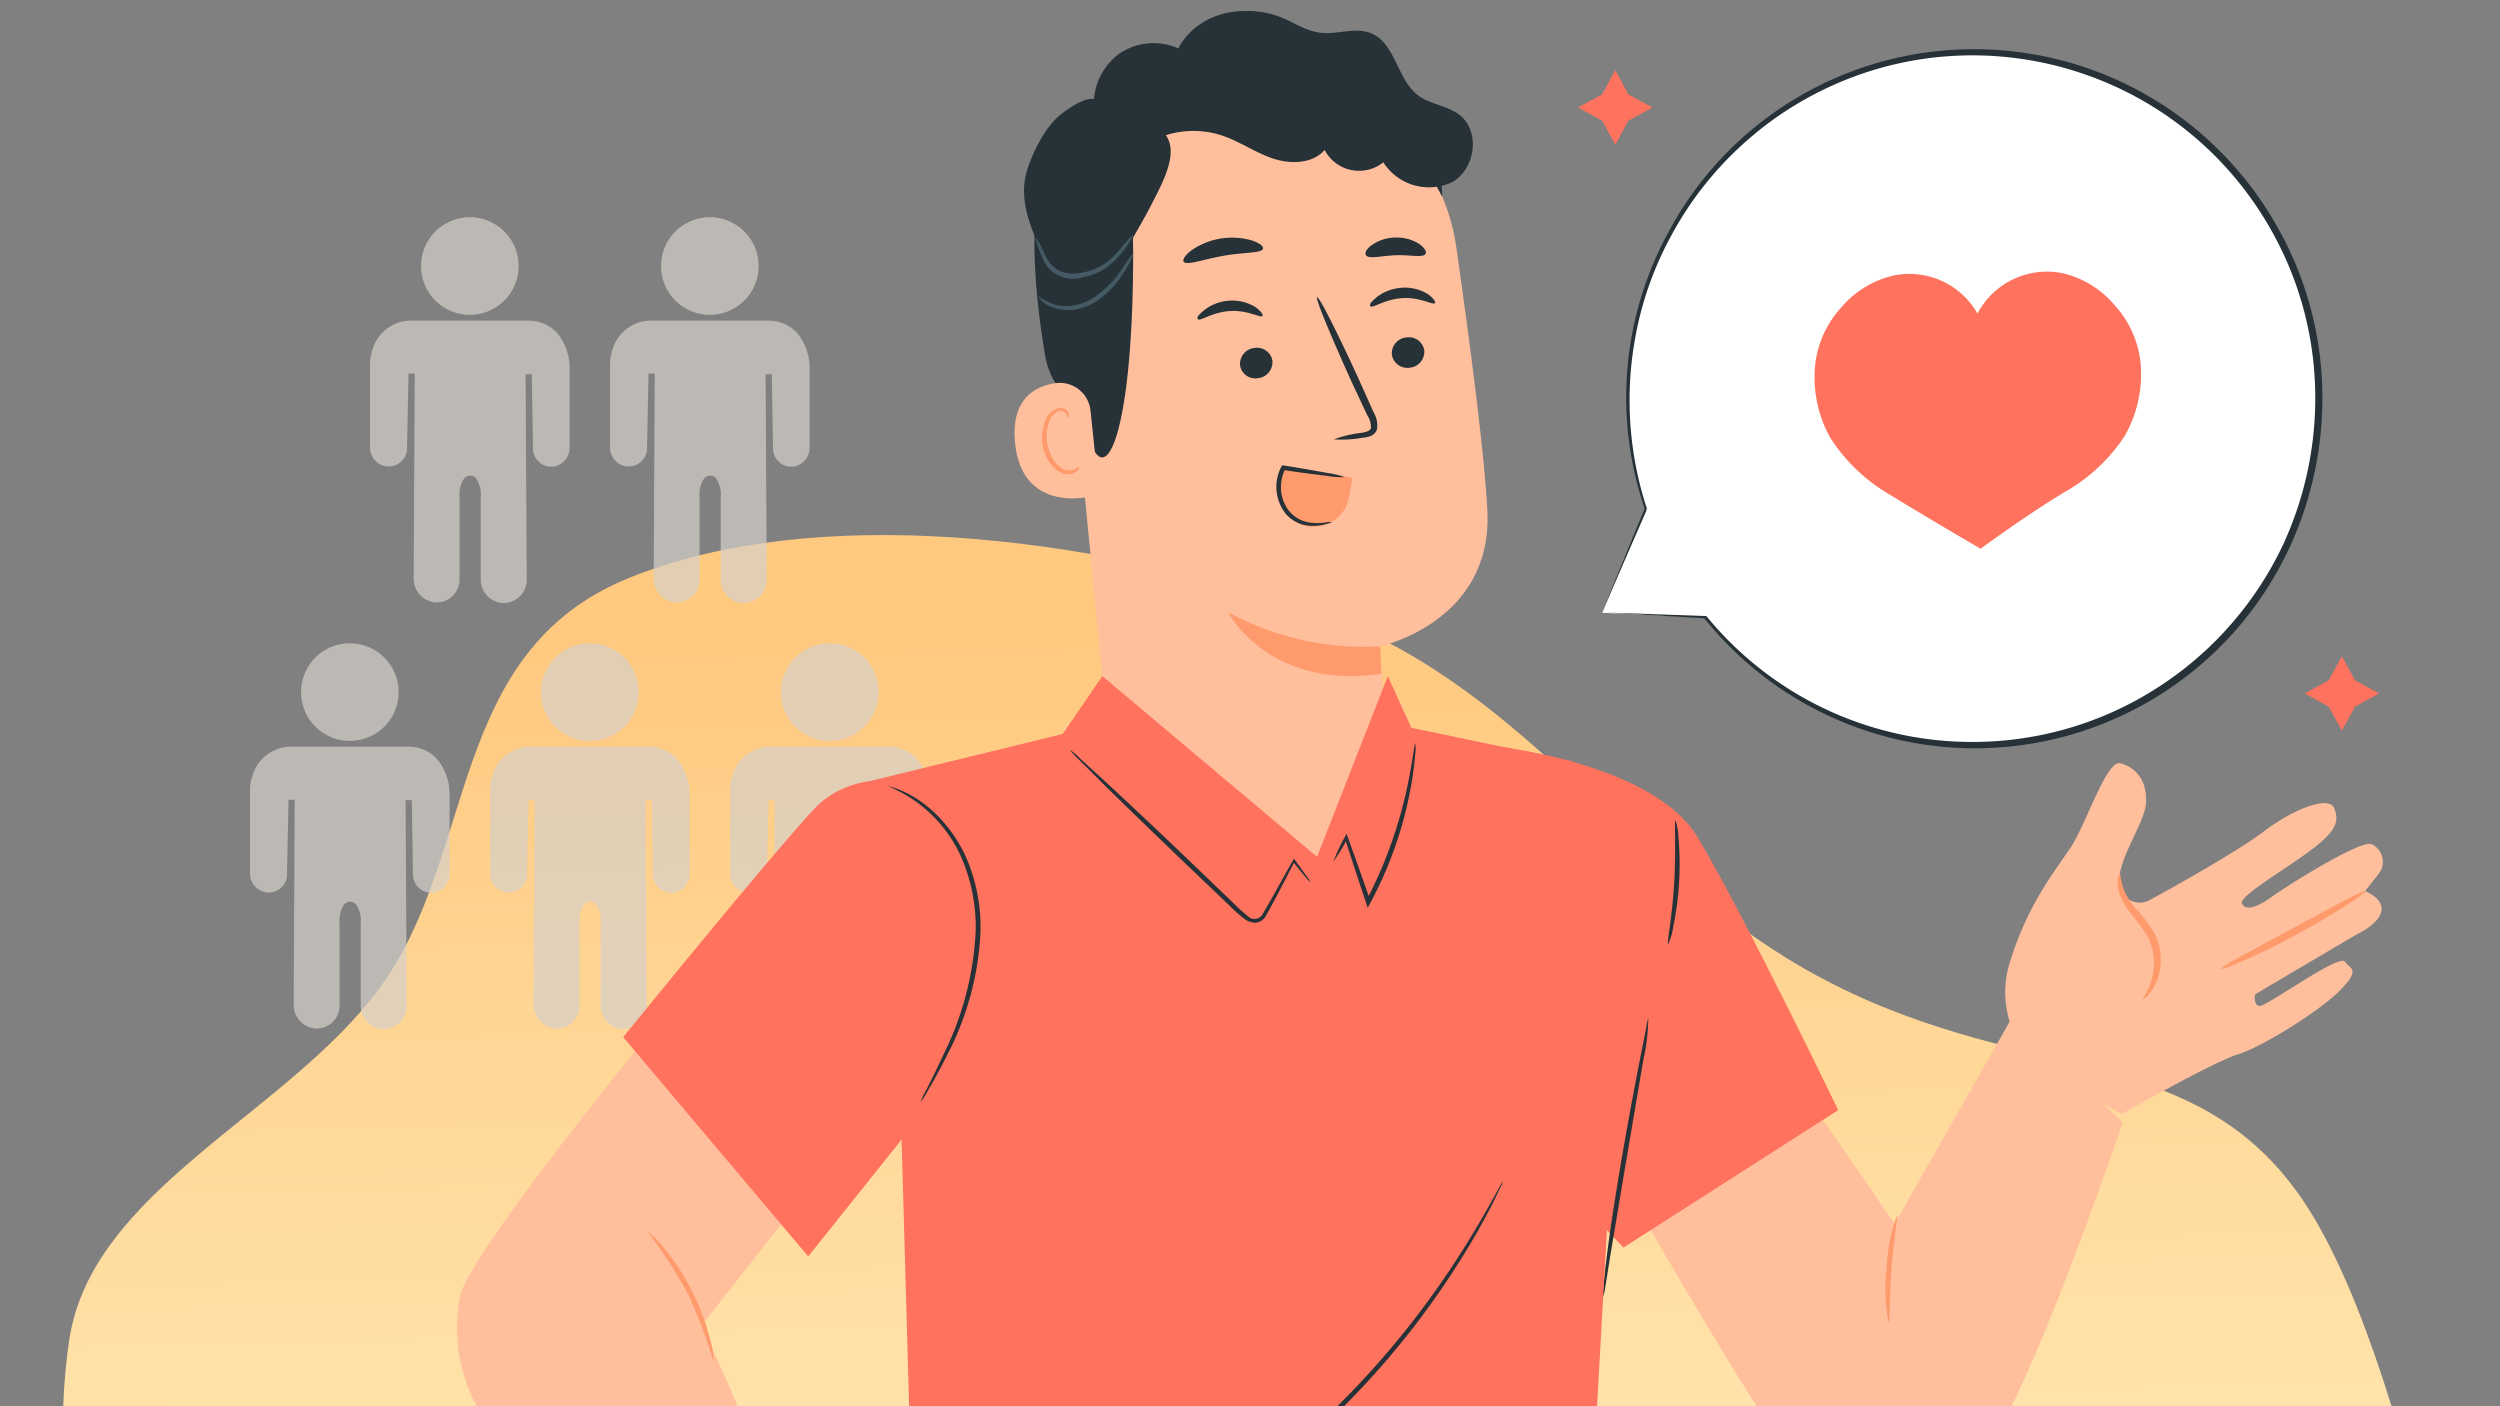
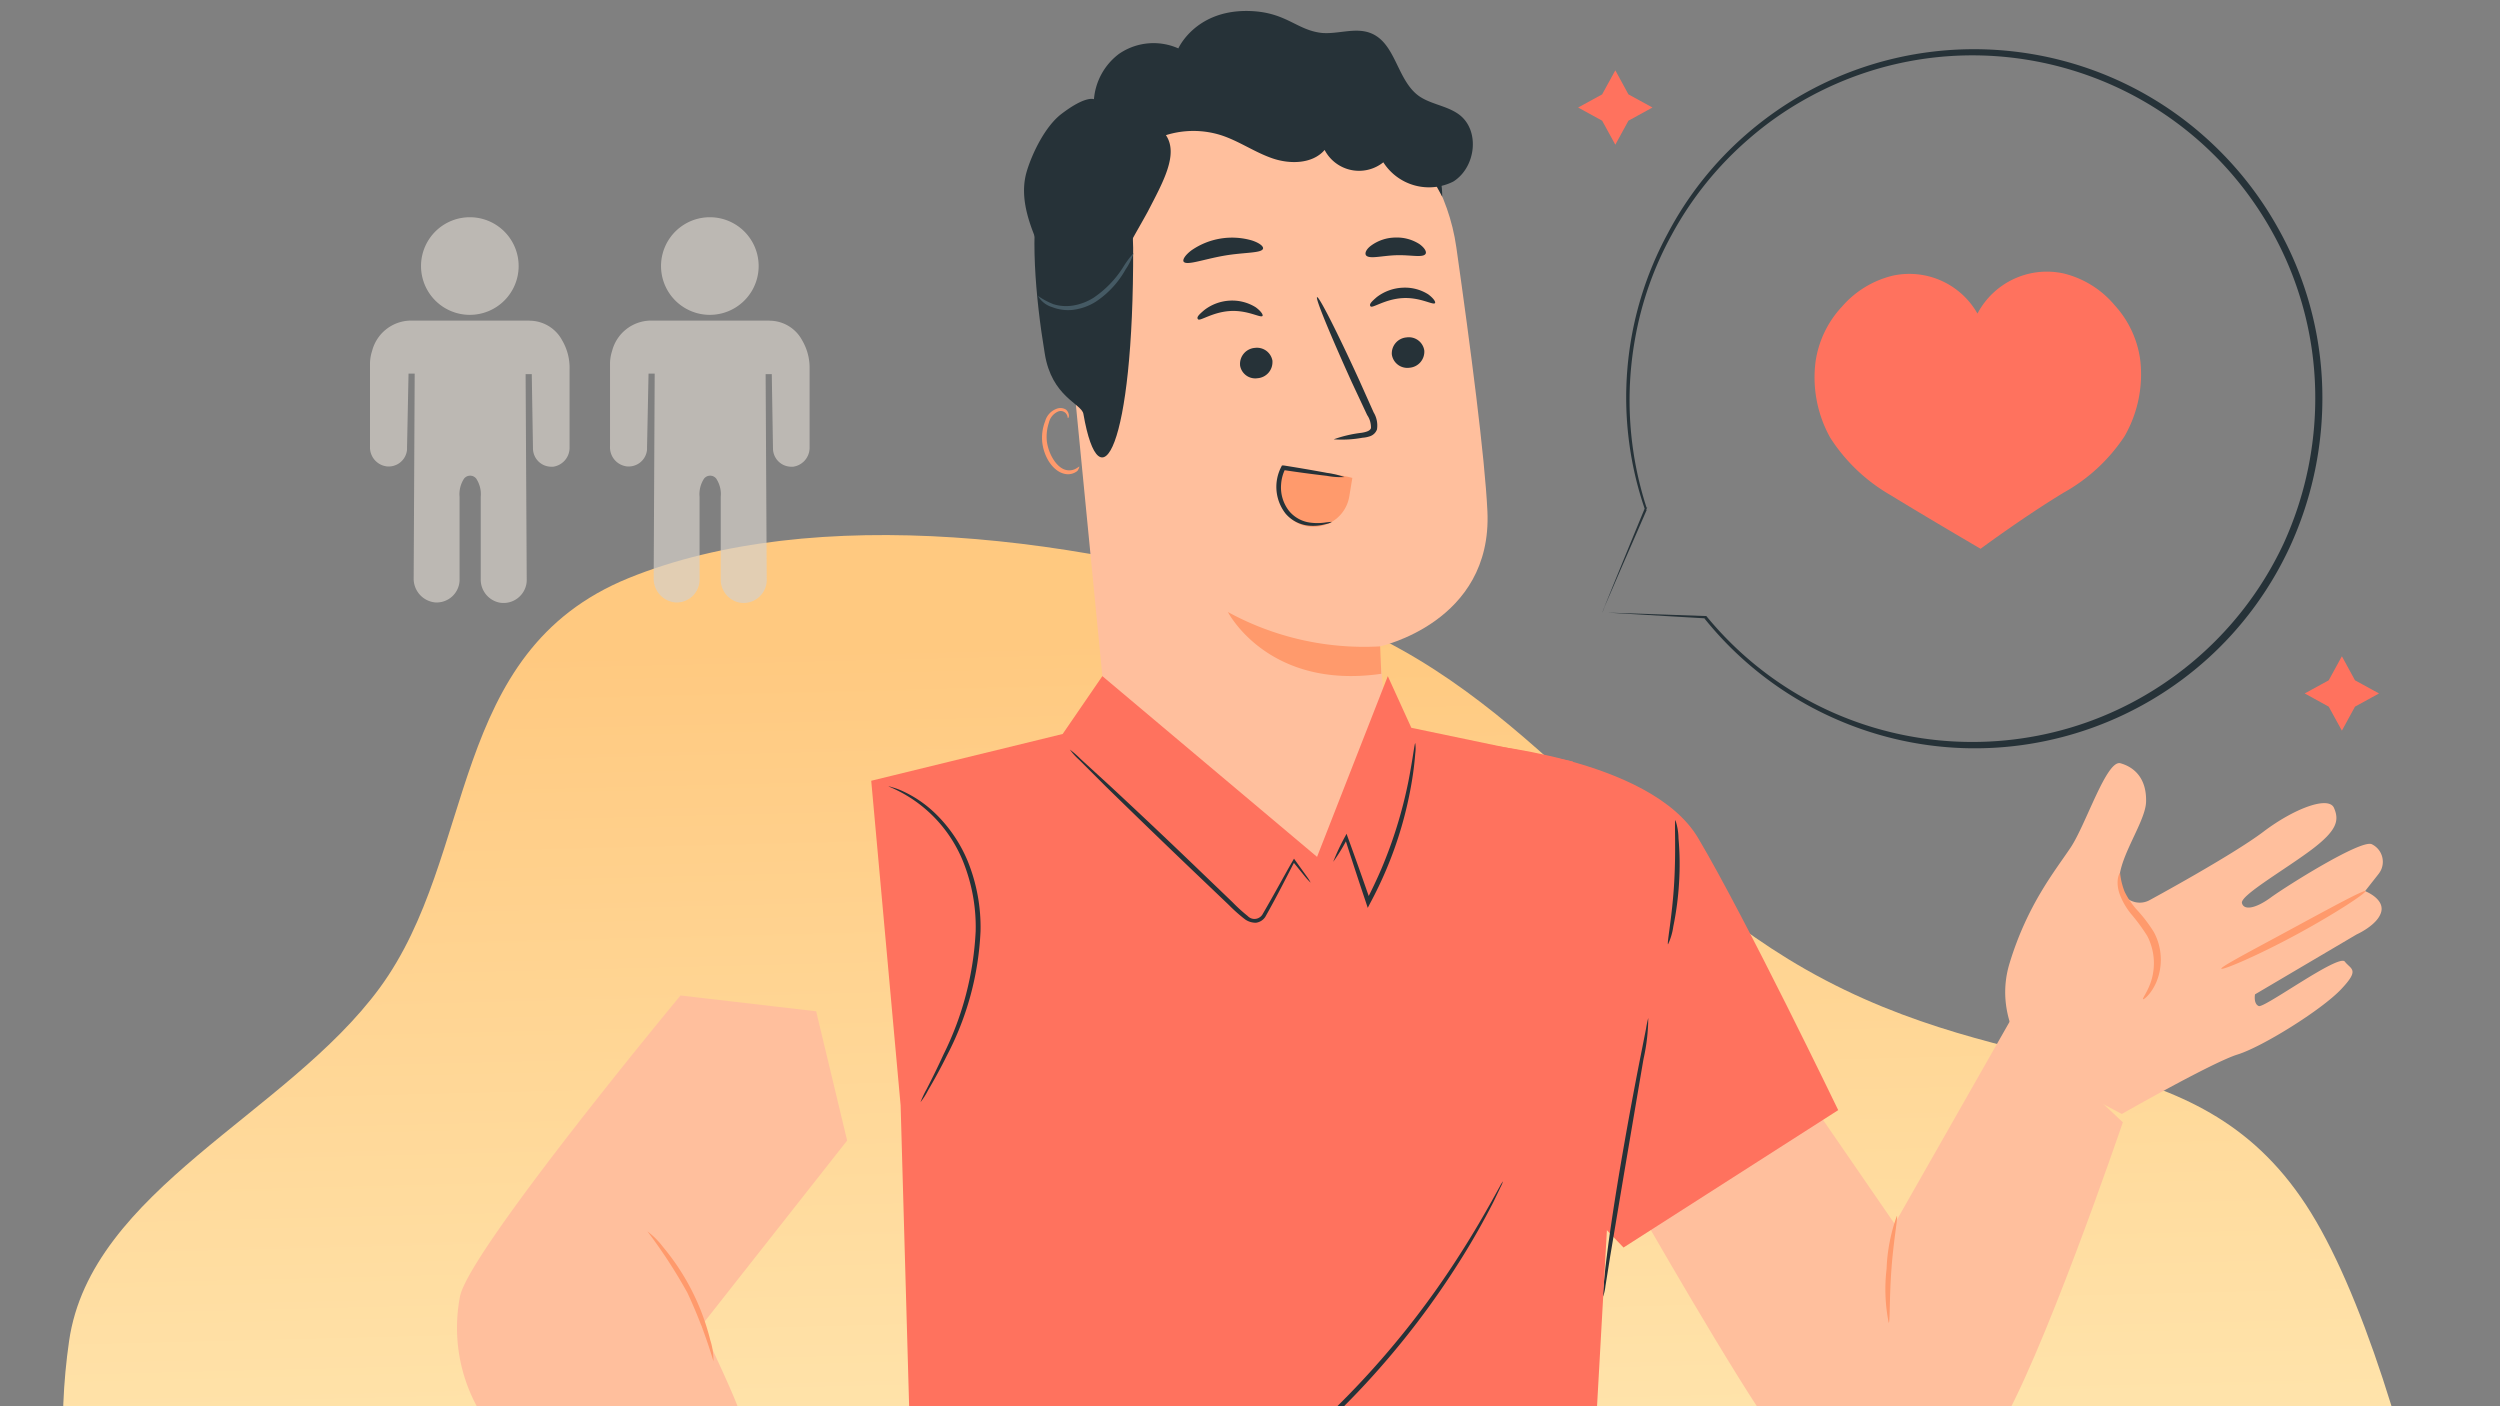
<svg xmlns="http://www.w3.org/2000/svg" width="320" height="180" fill="none">
  <rect width="100%" height="100%" fill="#808080" stroke="none" />
  <g clip-path="url(#a)">
    <path fill-rule="evenodd" clip-rule="evenodd" d="M320.685 240.417c-3.89 23.6-8.24 34.363-26.288 52.436-18.267 18.298-56.083 26.072-90.977 20.09-33.934-5.817-53.079-36.066-84.269-50.129-27.7-12.488-64.641-8.844-86.366-26.8-21.938-18.133-26.961-43.437-23.941-64.37 2.787-19.308 27.873-28.989 39.76-45.194 12.53-17.085 8.562-42.985 31.862-52.455 23.597-9.594 58.268-5.625 87.28 4.023 26.987 8.97 39.426 32.416 63.359 46.053 26.964 15.367 49.766 8.314 64.071 30.165 14.006 21.398 25.329 82.313 21.856 103.381l3.653-17.2Z" fill="url(#b)" />
    <g opacity=".7" clip-path="url(#c)">
      <g clip-path="url(#d)">
        <path d="M60.139 40.3a6.247 6.247 0 1 0 0-12.494 6.247 6.247 0 0 0 0 12.495ZM67.795 41.036h-15.27a5.168 5.168 0 0 0-4.892 3.872 5.329 5.329 0 0 0-.272 1.691v10.546a2.45 2.45 0 0 0 2.169 2.556 2.361 2.361 0 0 0 2.569-2.13v-.206l.193-9.54h.788l-.13 26.178a3.051 3.051 0 0 0 2.776 3.11 2.94 2.94 0 0 0 3.098-2.761V63.574a3.608 3.608 0 0 1 .568-2.298.99.99 0 0 1 1.575 0c.438.684.645 1.484.567 2.297v10.56a3.005 3.005 0 0 0 2.363 2.994c1.6.31 3.15-.736 3.472-2.337a2.82 2.82 0 0 0 .051-.568l-.142-26.332h.788l.155 9.5a2.35 2.35 0 0 0 2.349 2.35h.232a2.454 2.454 0 0 0 2.104-2.466V47.22a6.91 6.91 0 0 0-.942-3.64 4.747 4.747 0 0 0-4.182-2.53l.013-.013Z" fill="#D6D0C9" style="mix-blend-mode:multiply" />
      </g>
      <g clip-path="url(#e)">
        <path d="M90.86 40.3a6.247 6.247 0 1 0 0-12.494 6.247 6.247 0 0 0 0 12.495ZM98.516 41.036h-15.27a5.168 5.168 0 0 0-4.893 3.872 5.329 5.329 0 0 0-.27 1.691v10.546a2.45 2.45 0 0 0 2.168 2.556 2.361 2.361 0 0 0 2.568-2.13v-.206l.194-9.54h.787l-.129 26.178a3.051 3.051 0 0 0 2.775 3.11 2.94 2.94 0 0 0 3.098-2.761V63.574a3.608 3.608 0 0 1 .568-2.298.99.99 0 0 1 1.575 0c.439.684.646 1.484.568 2.297v10.56a3.005 3.005 0 0 0 2.362 2.994c1.6.31 3.15-.736 3.472-2.337a2.82 2.82 0 0 0 .052-.568L98 47.89h.788l.154 9.5a2.35 2.35 0 0 0 2.35 2.35h.232a2.454 2.454 0 0 0 2.104-2.466V47.22a6.912 6.912 0 0 0-.942-3.64 4.748 4.748 0 0 0-4.183-2.53l.014-.013Z" fill="#D6D0C9" style="mix-blend-mode:multiply" />
      </g>
    </g>
    <g opacity=".7" clip-path="url(#f)">
      <g clip-path="url(#g)">
        <path d="M44.779 94.837a6.247 6.247 0 1 0 0-12.495 6.247 6.247 0 0 0 0 12.495ZM52.433 95.572h-15.27a5.168 5.168 0 0 0-4.892 3.873 5.334 5.334 0 0 0-.27 1.691v10.545a2.45 2.45 0 0 0 2.168 2.556 2.361 2.361 0 0 0 2.568-2.13v-.206l.194-9.539h.787l-.129 26.177a3.051 3.051 0 0 0 2.776 3.111 2.94 2.94 0 0 0 3.097-2.762V118.11a3.608 3.608 0 0 1 .568-2.298.99.99 0 0 1 1.575 0c.439.684.646 1.484.568 2.298v10.558a3.006 3.006 0 0 0 2.362 2.995c1.6.31 3.15-.736 3.473-2.336.038-.194.051-.375.051-.568l-.142-26.333h.788l.154 9.501a2.35 2.35 0 0 0 2.35 2.349h.232a2.455 2.455 0 0 0 2.104-2.466v-10.055a6.91 6.91 0 0 0-.942-3.64 4.747 4.747 0 0 0-4.183-2.53l.013-.013Z" fill="#D6D0C9" style="mix-blend-mode:multiply" />
      </g>
      <g clip-path="url(#h)">
        <path d="M75.5 94.837a6.247 6.247 0 1 0 0-12.495 6.247 6.247 0 0 0 0 12.495ZM83.154 95.572h-15.27a5.168 5.168 0 0 0-4.892 3.873 5.334 5.334 0 0 0-.271 1.691v10.545a2.45 2.45 0 0 0 2.168 2.556 2.361 2.361 0 0 0 2.57-2.13v-.206l.193-9.539h.787l-.129 26.177a3.051 3.051 0 0 0 2.775 3.111 2.94 2.94 0 0 0 3.098-2.762V118.11a3.608 3.608 0 0 1 .568-2.298.99.99 0 0 1 1.575 0c.439.684.645 1.484.568 2.298v10.558a3.006 3.006 0 0 0 2.362 2.995c1.6.31 3.15-.736 3.472-2.336.039-.194.052-.375.052-.568l-.142-26.333h.787l.155 9.501a2.35 2.35 0 0 0 2.35 2.349h.232a2.455 2.455 0 0 0 2.104-2.466v-10.055a6.91 6.91 0 0 0-.943-3.64 4.747 4.747 0 0 0-4.182-2.53l.013-.013Z" fill="#D6D0C9" style="mix-blend-mode:multiply" />
      </g>
      <g clip-path="url(#i)">
        <path d="M106.219 94.837a6.248 6.248 0 1 0 0-12.497 6.248 6.248 0 0 0 0 12.497ZM113.875 95.572h-15.27a5.168 5.168 0 0 0-4.892 3.873 5.334 5.334 0 0 0-.271 1.691v10.545a2.45 2.45 0 0 0 2.168 2.556 2.361 2.361 0 0 0 2.569-2.13v-.206l.193-9.539h.788l-.13 26.177a3.051 3.051 0 0 0 2.776 3.111 2.94 2.94 0 0 0 3.098-2.762V118.11a3.604 3.604 0 0 1 .568-2.298.99.99 0 0 1 1.575 0 3.61 3.61 0 0 1 .567 2.298v10.558a3.007 3.007 0 0 0 2.363 2.995c1.6.31 3.149-.736 3.472-2.336.039-.194.052-.375.052-.568l-.142-26.333h.787l.155 9.501a2.35 2.35 0 0 0 2.349 2.349h.232a2.454 2.454 0 0 0 2.104-2.466v-10.055a6.911 6.911 0 0 0-.942-3.64 4.748 4.748 0 0 0-4.182-2.53l.013-.013Z" fill="#D6D0C9" style="mix-blend-mode:multiply" />
      </g>
    </g>
    <g clip-path="url(#j)">
      <path d="m156.371 8.82 1.422-.085c14.207-.79 26.658 9.177 28.617 22.918 1.816 12.783 3.657 26.907 3.979 33.795.657 14.269-13.848 17.312-13.848 17.312l.525 5.798c.861 9.584-4.014 23.576-13.848 24.367l-3.393-1.989c-9.715.779-17.29-9.763-18.21-19.168l-5.174-52.975c-2.21-14.735 4.78-28.297 19.93-29.974Z" fill="#FFBF9D" />
      <path d="M176.66 82.736a36.352 36.352 0 0 1-19.488-4.397s5.114 10.003 19.631 7.907l-.143-3.51Z" fill="#FF9A6C" />
      <path d="M182.312 44.903a2.061 2.061 0 0 1-1.9 2.168 2.004 2.004 0 0 1-2.258-1.701v-.012a2.05 2.05 0 0 1 1.888-2.169 1.997 1.997 0 0 1 2.27 1.69v.024ZM183.674 38.805c-.251.275-1.9-.779-4.146-.647s-3.836 1.318-4.086 1.066c-.251-.251.107-.61.788-1.198a5.874 5.874 0 0 1 3.262-1.198 5.572 5.572 0 0 1 3.31.839c.729.539.992 1.006.872 1.138ZM162.872 46.244a2.061 2.061 0 0 1-1.9 2.168 1.97 1.97 0 0 1-2.246-1.653v-.06a2.058 2.058 0 0 1 1.888-2.168 2.01 2.01 0 0 1 2.27 1.713h-.012ZM161.593 40.446c-.239.276-1.888-.767-4.134-.635-2.247.132-3.836 1.318-4.099 1.066-.263-.251.108-.61.801-1.198a5.837 5.837 0 0 1 3.25-1.198 5.685 5.685 0 0 1 3.322.851c.716.527.979.994.86 1.114ZM170.71 56.236a16.08 16.08 0 0 1 3.584-.84c.562-.095 1.1-.239 1.195-.622 0-.587-.155-1.162-.49-1.641l-1.947-4.157c-2.713-5.99-4.708-10.782-4.469-10.938.239-.156 2.652 4.624 5.365 10.554l1.876 4.193a3.24 3.24 0 0 1 .43 2.18c-.155.42-.478.731-.896.875a3.761 3.761 0 0 1-.968.192c-1.219.227-2.45.287-3.68.204ZM161.665 31.833c-.179.599-2.449.443-5.066.91s-4.708 1.27-5.09.755c-.168-.24.167-.827.991-1.45a9.113 9.113 0 0 1 7.743-1.27c.992.324 1.506.767 1.422 1.055ZM182.467 32.503c-.358.527-1.947.096-3.811.168-1.864.071-3.418.527-3.812 0-.167-.252 0-.767.705-1.27a5.378 5.378 0 0 1 3.047-.995 5.344 5.344 0 0 1 3.095.839c.693.503.944 1.006.776 1.258Z" fill="#263238" />
      <path d="M184.606 25.184s-4.386-8.71-8.926-10.542c-5.496-2.229-7.456 3.594-12.642 2.527-5.185-1.066-10.419-3.246-15.401.887-5.461 4.528-2.617 7.32-2.593 13.67.083 25.732-4.29 33.255-6.369 21.252-.227-1.318-4.062-2.157-4.947-7.728-1.195-7.188-1.959-15.993-.597-21.228 1.135-4.42 3.501-7.56 7.85-11.117 6.883-5.62 16.728-6.29 23.479-5.99 6.751.299 20.098 7.056 20.146 18.269Z" fill="#263238" />
-       <path d="M139.584 52.533c-.239-2.18-2.199-3.75-4.361-3.498-.048 0-.096 0-.144.012-2.712.408-5.663 2.085-5.161 7.572.896 9.727 10.753 6.84 10.753 6.565 0-.276-.645-6.577-1.087-10.65Z" fill="#FFBF9D" />
      <path d="M138.138 59.71s-.167.132-.442.287a1.761 1.761 0 0 1-1.303.144c-1.087-.288-2.127-1.845-2.389-3.594-.096-.827 0-1.677.262-2.468a2.036 2.036 0 0 1 1.195-1.413.878.878 0 0 1 1.064.37c.167.264.119.468.167.48.048.012.203-.18.084-.575a1.082 1.082 0 0 0-.335-.515 1.376 1.376 0 0 0-.992-.168 2.374 2.374 0 0 0-1.672 1.665 5.754 5.754 0 0 0-.359 2.768c.251 1.953 1.446 3.702 2.927 3.977a1.893 1.893 0 0 0 1.566-.395c.227-.324.263-.551.227-.563Z" fill="#FF9A6C" />
      <path d="M186.733 14.641c-1.542-1.126-3.657-1.294-5.174-2.396-2.784-2.072-2.904-6.792-6.166-8.026-1.935-.731-4.11.167-6.165 0-3.346-.348-4.636-2.804-9.702-2.816-6.584 0-8.699 4.792-8.699 4.792a7.807 7.807 0 0 0-7.587.695 8.091 8.091 0 0 0-3.214 5.81s-1.04-.515-4.206 1.917c-2.008 1.558-3.657 4.888-4.385 7.284-1.088 3.594.501 7.332 2.067 10.782.836 1.833 1.888 3.858 3.847 4.505 2.39.778 5.007-1.03 5.974-3.319.968-2.288 2.39-4.576 3.585-6.769 1.971-3.81 3.979-7.355 2.33-9.8a11.755 11.755 0 0 1 7.038 0c2.282.732 4.289 2.17 6.571 2.96 2.283.79 5.162.73 6.704-1.066a4.973 4.973 0 0 0 7.515 1.58 6.928 6.928 0 0 0 8.95 2.469c2.915-1.821 3.465-6.59.717-8.602Z" fill="#263238" />
-       <path d="M132.534 30.347a11.11 11.11 0 0 1 1.195 2.228 4.737 4.737 0 0 0 1.649 1.977c.956.48 2.055.6 3.095.348a7.787 7.787 0 0 0 2.999-1.198 11.827 11.827 0 0 0 1.947-1.845 18.087 18.087 0 0 1 1.673-1.893 8.533 8.533 0 0 1-1.338 2.156 10.357 10.357 0 0 1-1.96 2 7.551 7.551 0 0 1-3.214 1.379c-2.198.694-4.528-.528-5.233-2.72a9.672 9.672 0 0 1-.813-2.432Z" fill="#455A64" />
      <path d="M132.856 37.87c.61.431 1.279.79 1.984 1.066.777.24 1.589.3 2.39.192a7.08 7.08 0 0 0 2.748-1.018 13.261 13.261 0 0 0 3.752-3.858c.394-.659.848-1.282 1.362-1.845a7.49 7.49 0 0 1-1.004 2.06 11.871 11.871 0 0 1-3.8 4.134 7.109 7.109 0 0 1-2.999 1.066 5.616 5.616 0 0 1-2.592-.347 3.137 3.137 0 0 1-1.841-1.45Z" fill="#455A64" />
      <path d="M164.329 59.83a12.099 12.099 0 0 0-.562 3.27 3.697 3.697 0 0 0 1.087 2.876 4.244 4.244 0 0 0 3.239 1.461 4.652 4.652 0 0 0 4.612-3.87l.394-2.395c-2.318-.647-8.591-1.186-8.77-1.342Z" fill="#FF9A6C" />
      <path d="M170.483 66.802s-.299 0-.801.072a6.956 6.956 0 0 1-2.115 0 4.2 4.2 0 0 1-2.569-1.474 4.889 4.889 0 0 1-1.016-3.414 5.142 5.142 0 0 1 .538-1.977l-.31.144a158.4 158.4 0 0 0 5.627.755 9.518 9.518 0 0 0 2.259.156 11.534 11.534 0 0 0-2.199-.528 217.419 217.419 0 0 0-5.592-.958h-.215l-.096.192a5.549 5.549 0 0 0 .574 5.99 4.475 4.475 0 0 0 2.939 1.521c.753.072 1.506 0 2.223-.203.263-.048.526-.132.753-.276Z" fill="#263238" />
      <path d="M260.802 136.849c-.335-.204-5.867-5.99-3.585-13.525 2.283-7.536 5.855-11.884 7.827-14.843 1.971-2.959 4.6-11.286 6.38-10.782 1.781.503 3.358 1.94 3.274 4.935-.083 2.995-4.779 8.698-3.059 11.633a2.629 2.629 0 0 0 3.585.91s10.491-5.69 14.482-8.709c3.99-3.019 8.364-4.624 9.045-3.055.681 1.569.442 2.851-2.868 5.343s-9.141 5.858-8.914 6.829c.227.97 1.733.73 3.681-.695 1.947-1.426 11.578-7.488 12.94-6.829a2.497 2.497 0 0 1 1.171 3.319 2.93 2.93 0 0 1-.299.479l-1.732 2.204s2.497.959 2.067 2.648c-.43 1.689-3.155 2.899-3.155 2.899l-13 7.667s-.227 1.198.478 1.498c.705.299 10.228-6.709 11.017-5.691.788 1.018 1.983.971-.526 3.594-2.509 2.624-10.037 7.32-13.215 8.302-3.178.983-14.804 7.608-14.804 7.608l-10.79-5.739Z" fill="#FFBF9D" />
      <path d="M284.329 123.995c.119.227 4.48-1.594 9.559-4.337 5.078-2.744 9.021-5.379 8.889-5.595-.131-.215-4.265 2.025-9.367 4.792-5.102 2.768-9.201 4.9-9.081 5.14ZM274.316 127.9c.06.072.968-.563 1.673-2.132a7.456 7.456 0 0 0-.299-6.469 18.644 18.644 0 0 0-2.187-2.864 10.167 10.167 0 0 1-1.541-2.276 8.646 8.646 0 0 1-.585-2.396c-.096-.072-.646 1.018-.06 2.684.346.934.86 1.809 1.493 2.575a24.23 24.23 0 0 1 2.032 2.768 7.585 7.585 0 0 1 .501 5.798c-.477 1.45-1.159 2.216-1.027 2.312Z" fill="#FF9A6C" />
      <path d="m242.509 156.652 14.996-26.356 14.219 13.358s-10.515 30.896-16.191 39.821c-5.675 8.925-12.08 12.148-12.08 12.148s-11.196-5.367-16.142-12.064c-4.947-6.697-17.923-29.447-17.923-29.447l18.401-18.844 14.72 21.384Z" fill="#FFBF9D" />
      <path d="M241.756 169.327a21.937 21.937 0 0 1-.274-6.901 22.27 22.27 0 0 1 1.314-6.78c.179 0-.418 3.054-.693 6.828-.275 3.774-.167 6.841-.347 6.853Z" fill="#FF9A6C" />
      <path d="M235.292 142.096s-11.782-24.451-17.923-34.813c-6.142-10.363-28.761-12.112-28.761-12.112l12.726 57.767 6.476 6.745 27.482-17.587Z" fill="#FF725E" />
      <path d="M210.977 130.296a24.388 24.388 0 0 1-.61 5.271c-.573 3.354-1.314 7.739-2.138 12.591-.825 4.852-1.542 9.225-2.115 12.591-.239 1.509-.442 2.791-.61 3.822a7.069 7.069 0 0 1-.298 1.389 5.701 5.701 0 0 1 .059-1.425 89.36 89.36 0 0 1 .419-3.846c.406-3.246 1.087-7.715 1.935-12.639a548.069 548.069 0 0 1 2.318-12.567l.753-3.797c.072-.468.167-.935.287-1.39ZM213.51 120.868c-.179 0 .538-3.534.788-7.919.251-4.385 0-7.943.156-7.967.251.743.382 1.534.394 2.325.167 1.892.191 3.785.072 5.678a38.96 38.96 0 0 1-.741 5.631 7.811 7.811 0 0 1-.669 2.252Z" fill="#263238" />
      <path d="M201.31 97.47s8.161 39.834 4.637 55.312l-2.103 37.509s6.464 18.977 5.532 21.66c-.932 2.684-25.451 25.494-46.433 24.152-20.981-1.342-35.845-15.227-37.662-16.568-1.816-1.342-9.774-6.374-9.774-6.374l1.327-16.7-1.554-54.964-3.763-41.559 24.506-5.99 5.078-7.403 27.482 23.133 9.057-23.133 3.011 6.613 20.659 4.313Z" fill="#FF725E" />
      <path d="M138.317 195.79c.885.408 1.793.743 2.725 1.007a13.8 13.8 0 0 0 7.778-.611 36.534 36.534 0 0 0 10.228-5.811 111.608 111.608 0 0 0 27.769-29.734c1.828-2.839 3.178-5.223 4.11-6.876l1.052-1.905a3.65 3.65 0 0 1 .406-.647 4.06 4.06 0 0 1-.299.707l-.944 1.964a94.62 94.62 0 0 1-3.955 6.997 106.905 106.905 0 0 1-27.804 29.95 36.255 36.255 0 0 1-10.419 5.762 13.651 13.651 0 0 1-7.982.431 7.058 7.058 0 0 1-1.195-.419 4.468 4.468 0 0 1-.824-.419 3.625 3.625 0 0 1-.646-.396ZM167.759 112.973s-.251-.216-.645-.683l-1.661-2.049h.275c-.932 1.785-2.127 4.205-3.776 7.128a1.69 1.69 0 0 1-1.195.743c-.502 0-.98-.144-1.386-.431a19.969 19.969 0 0 1-2.067-1.833l-4.206-4.013a1385.754 1385.754 0 0 1-11.519-11.13l-3.441-3.438a8.347 8.347 0 0 1-1.195-1.318c.49.36.944.767 1.374 1.198l3.585 3.283a880.18 880.18 0 0 1 11.65 11.009l4.194 4.026a21.193 21.193 0 0 0 1.959 1.785 1.189 1.189 0 0 0 1.685.048c.072-.06.12-.132.179-.204 1.614-2.768 2.94-5.259 3.932-6.96l.131-.228.143.204 1.542 2.144c.167.228.322.467.442.719ZM181.153 95.123c.06.443.06.887 0 1.33a39.936 39.936 0 0 1-.442 3.594 49.833 49.833 0 0 1-3.334 11.417 50.927 50.927 0 0 1-1.983 4.121l-.323.623-.215-.659a528.537 528.537 0 0 1-2.712-8.266h.346a22.979 22.979 0 0 1-1.84 3.031 26.229 26.229 0 0 1 1.506-3.211l.203-.383.143.407a529.05 529.05 0 0 1 2.916 8.206h-.55a65.183 65.183 0 0 0 1.936-4.085 58.223 58.223 0 0 0 3.477-11.261c.585-3.007.777-4.876.872-4.864Z" fill="#263238" />
      <path d="M108.433 145.99 89.77 169.698s3.716 7.811 4.636 10.303c.92 2.492 16.465 27.147 16.465 27.147l-15.246 7.811s-24.256-22.151-32.023-31.208a21.175 21.175 0 0 1-4.72-17.814c1.195-5.931 28.223-38.516 28.223-38.516l17.362 2.025 3.966 16.544Z" fill="#FFBF9D" />
-       <path d="M79.769 132.752s19.655-24.2 24.566-29.327c4.911-5.127 12.749-3.366 13.454-3.366.705 0 8.95 13.178 7.54 26.044a30.82 30.82 0 0 1-9.93 19.767l-11.948 14.951-23.682-28.069Z" fill="#FF725E" />
      <path d="M117.825 141.078c.215-.563.478-1.126.777-1.654a105.564 105.564 0 0 0 2.186-4.492 39.681 39.681 0 0 0 4.099-15.742 22.464 22.464 0 0 0-1.554-8.769 17.443 17.443 0 0 0-9.618-9.764s.167 0 .466.108c.442.12.872.276 1.29.467a14.956 14.956 0 0 1 4.17 2.816 18.182 18.182 0 0 1 4.218 6.157 22.511 22.511 0 0 1 1.649 8.997 37.835 37.835 0 0 1-4.313 15.922 67.347 67.347 0 0 1-2.39 4.408 9.4 9.4 0 0 1-.98 1.546Z" fill="#263238" />
      <path d="M82.875 157.622a9.89 9.89 0 0 1 1.972 1.965 29.74 29.74 0 0 1 6.058 11.908c.286.886.43 1.821.418 2.755a63.623 63.623 0 0 0-3.334-8.769 65.592 65.592 0 0 0-5.114-7.859Z" fill="#FF9A6C" />
-       <path d="m205.083 78.435 13.276.632c15.416 19.05 43.312 21.946 62.297 6.506 19.001-15.457 21.888-43.427 6.488-62.46-15.416-19.052-43.312-21.947-62.297-6.506-14.321 11.646-19.93 30.964-14.122 48.5l-5.642 13.328Z" fill="#fff" />
      <path d="m205.083 78.436.315-.833 1.029-2.545c.946-2.313 2.323-5.674 4.099-9.983.05-.1.149-.133.249-.1h.1l-.349.166a44.077 44.077 0 0 1 2.954-35.273 43.883 43.883 0 0 1 9.957-12.595c18.553-16.19 46.681-14.243 62.844 4.359a44.675 44.675 0 0 1 5.195 7.37 44.208 44.208 0 0 1 5.775 20.799A45.585 45.585 0 0 1 293.102 70c-10.355 22.329-36.791 31.995-59.061 21.613a44.37 44.37 0 0 1-15.881-12.462h.132l-9.956-.582-2.523-.15H205h.896l2.572.083 9.808.35h.133c15.449 18.834 43.196 21.563 61.998 6.072a44.065 44.065 0 0 0 11.898-15.357 44.793 44.793 0 0 0 4.033-19.816 43.552 43.552 0 0 0-5.675-20.382C278.698 8.239 251.914.834 230.838 12.83a42.686 42.686 0 0 0-6.92 4.892 43.704 43.704 0 0 0-9.957 12.362 43.173 43.173 0 0 0-4.68 13.311 44.492 44.492 0 0 0 1.494 21.63c.033.1-.017.216-.116.25a.198.198 0 0 1-.232 0h.348c-1.859 4.276-3.319 7.57-4.281 9.833l-1.112 2.562c-.15.466-.299.766-.299.766Z" fill="#263238" />
      <path d="M273.961 46.157a12.906 12.906 0 0 0-3.278-7.08 12.351 12.351 0 0 0-6.465-4.057c-4.423-1.006-8.977 1.091-11.104 5.12a10.017 10.017 0 0 0-10.819-4.86 12.489 12.489 0 0 0-6.519 3.965 13.053 13.053 0 0 0-3.385 7.043 15.855 15.855 0 0 0 1.889 9.757 22.45 22.45 0 0 0 7.64 7.289c5.001 3.061 11.594 6.909 11.594 6.909s5.618-4.157 10.676-7.208a22.375 22.375 0 0 0 7.746-7.184 15.932 15.932 0 0 0 2.025-9.694Z" fill="#FF725E" style="mix-blend-mode:multiply" />
    </g>
    <path d="m206.762 9-1.687 3.08L202 13.761l3.075 1.69 1.687 3.072 1.678-3.072 3.075-1.69-3.075-1.68L206.762 9ZM299.762 84l-1.687 3.08L295 88.761l3.075 1.69 1.687 3.072 1.678-3.072 3.075-1.69-3.075-1.68L299.762 84Z" fill="#FF725E" />
  </g>
  <defs>
    <clipPath id="a">
      <path fill="#fff" d="M0 0h320v180H0z" />
    </clipPath>
    <clipPath id="c">
      <path fill="#fff" transform="translate(47.361 27.806)" d="M0 0h56.279v49.373H0z" />
    </clipPath>
    <clipPath id="d">
      <path fill="#fff" transform="translate(47.361 27.806)" d="M0 0h25.558v49.373H0z" />
    </clipPath>
    <clipPath id="e">
      <path fill="#fff" transform="translate(78.082 27.806)" d="M0 0h25.558v49.373H0z" />
    </clipPath>
    <clipPath id="f">
-       <path fill="#fff" transform="translate(32 82.342)" d="M0 0h86.999v49.373H0z" />
-     </clipPath>
+       </clipPath>
    <clipPath id="g">
      <path fill="#fff" transform="translate(32 82.342)" d="M0 0h25.558v49.373H0z" />
    </clipPath>
    <clipPath id="h">
      <path fill="#fff" transform="translate(62.72 82.342)" d="M0 0h25.558v49.373H0z" />
    </clipPath>
    <clipPath id="i">
      <path fill="#fff" transform="translate(93.441 82.342)" d="M0 0h25.558v49.373H0z" />
    </clipPath>
    <clipPath id="j">
      <path fill="#fff" transform="translate(52 -6)" d="M0 0h253v311H0z" />
    </clipPath>
    <linearGradient id="b" x1="211.735" y1="80.106" x2="215.236" y2="223.137" gradientUnits="userSpaceOnUse">
      <stop stop-color="#FFC980" />
      <stop offset="1" stop-color="#FFEEBC" />
    </linearGradient>
  </defs>
</svg>